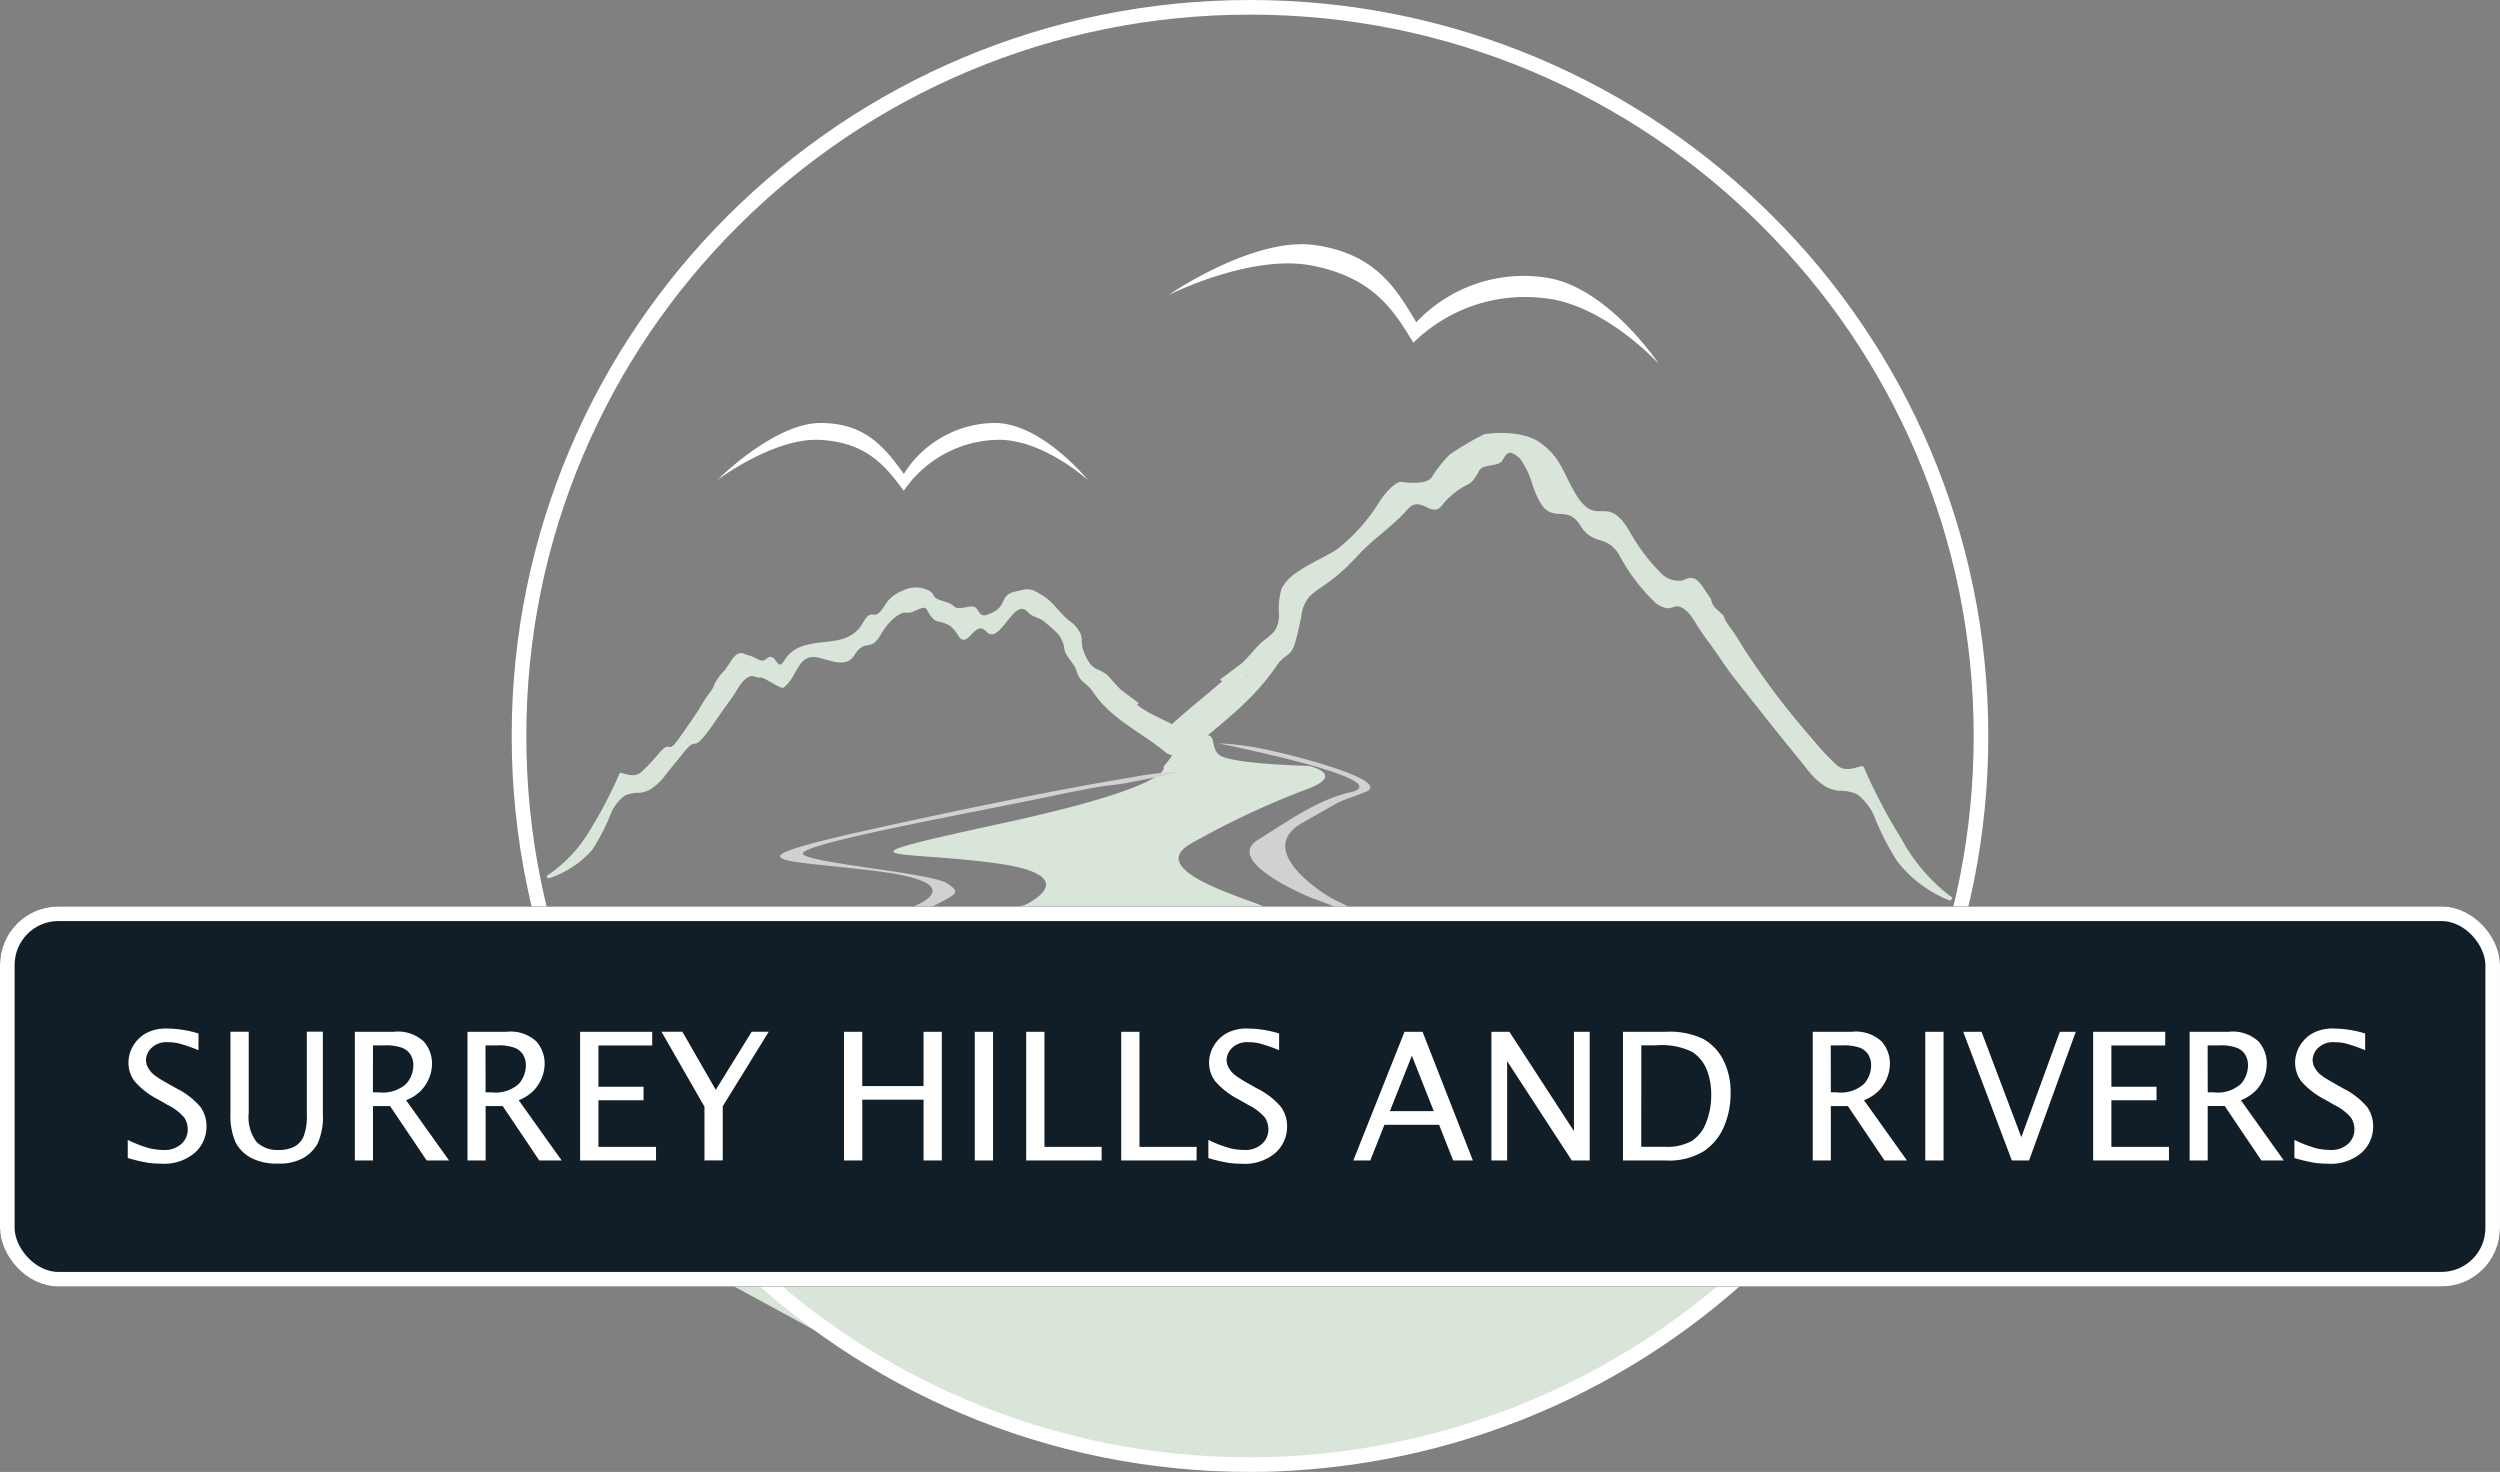
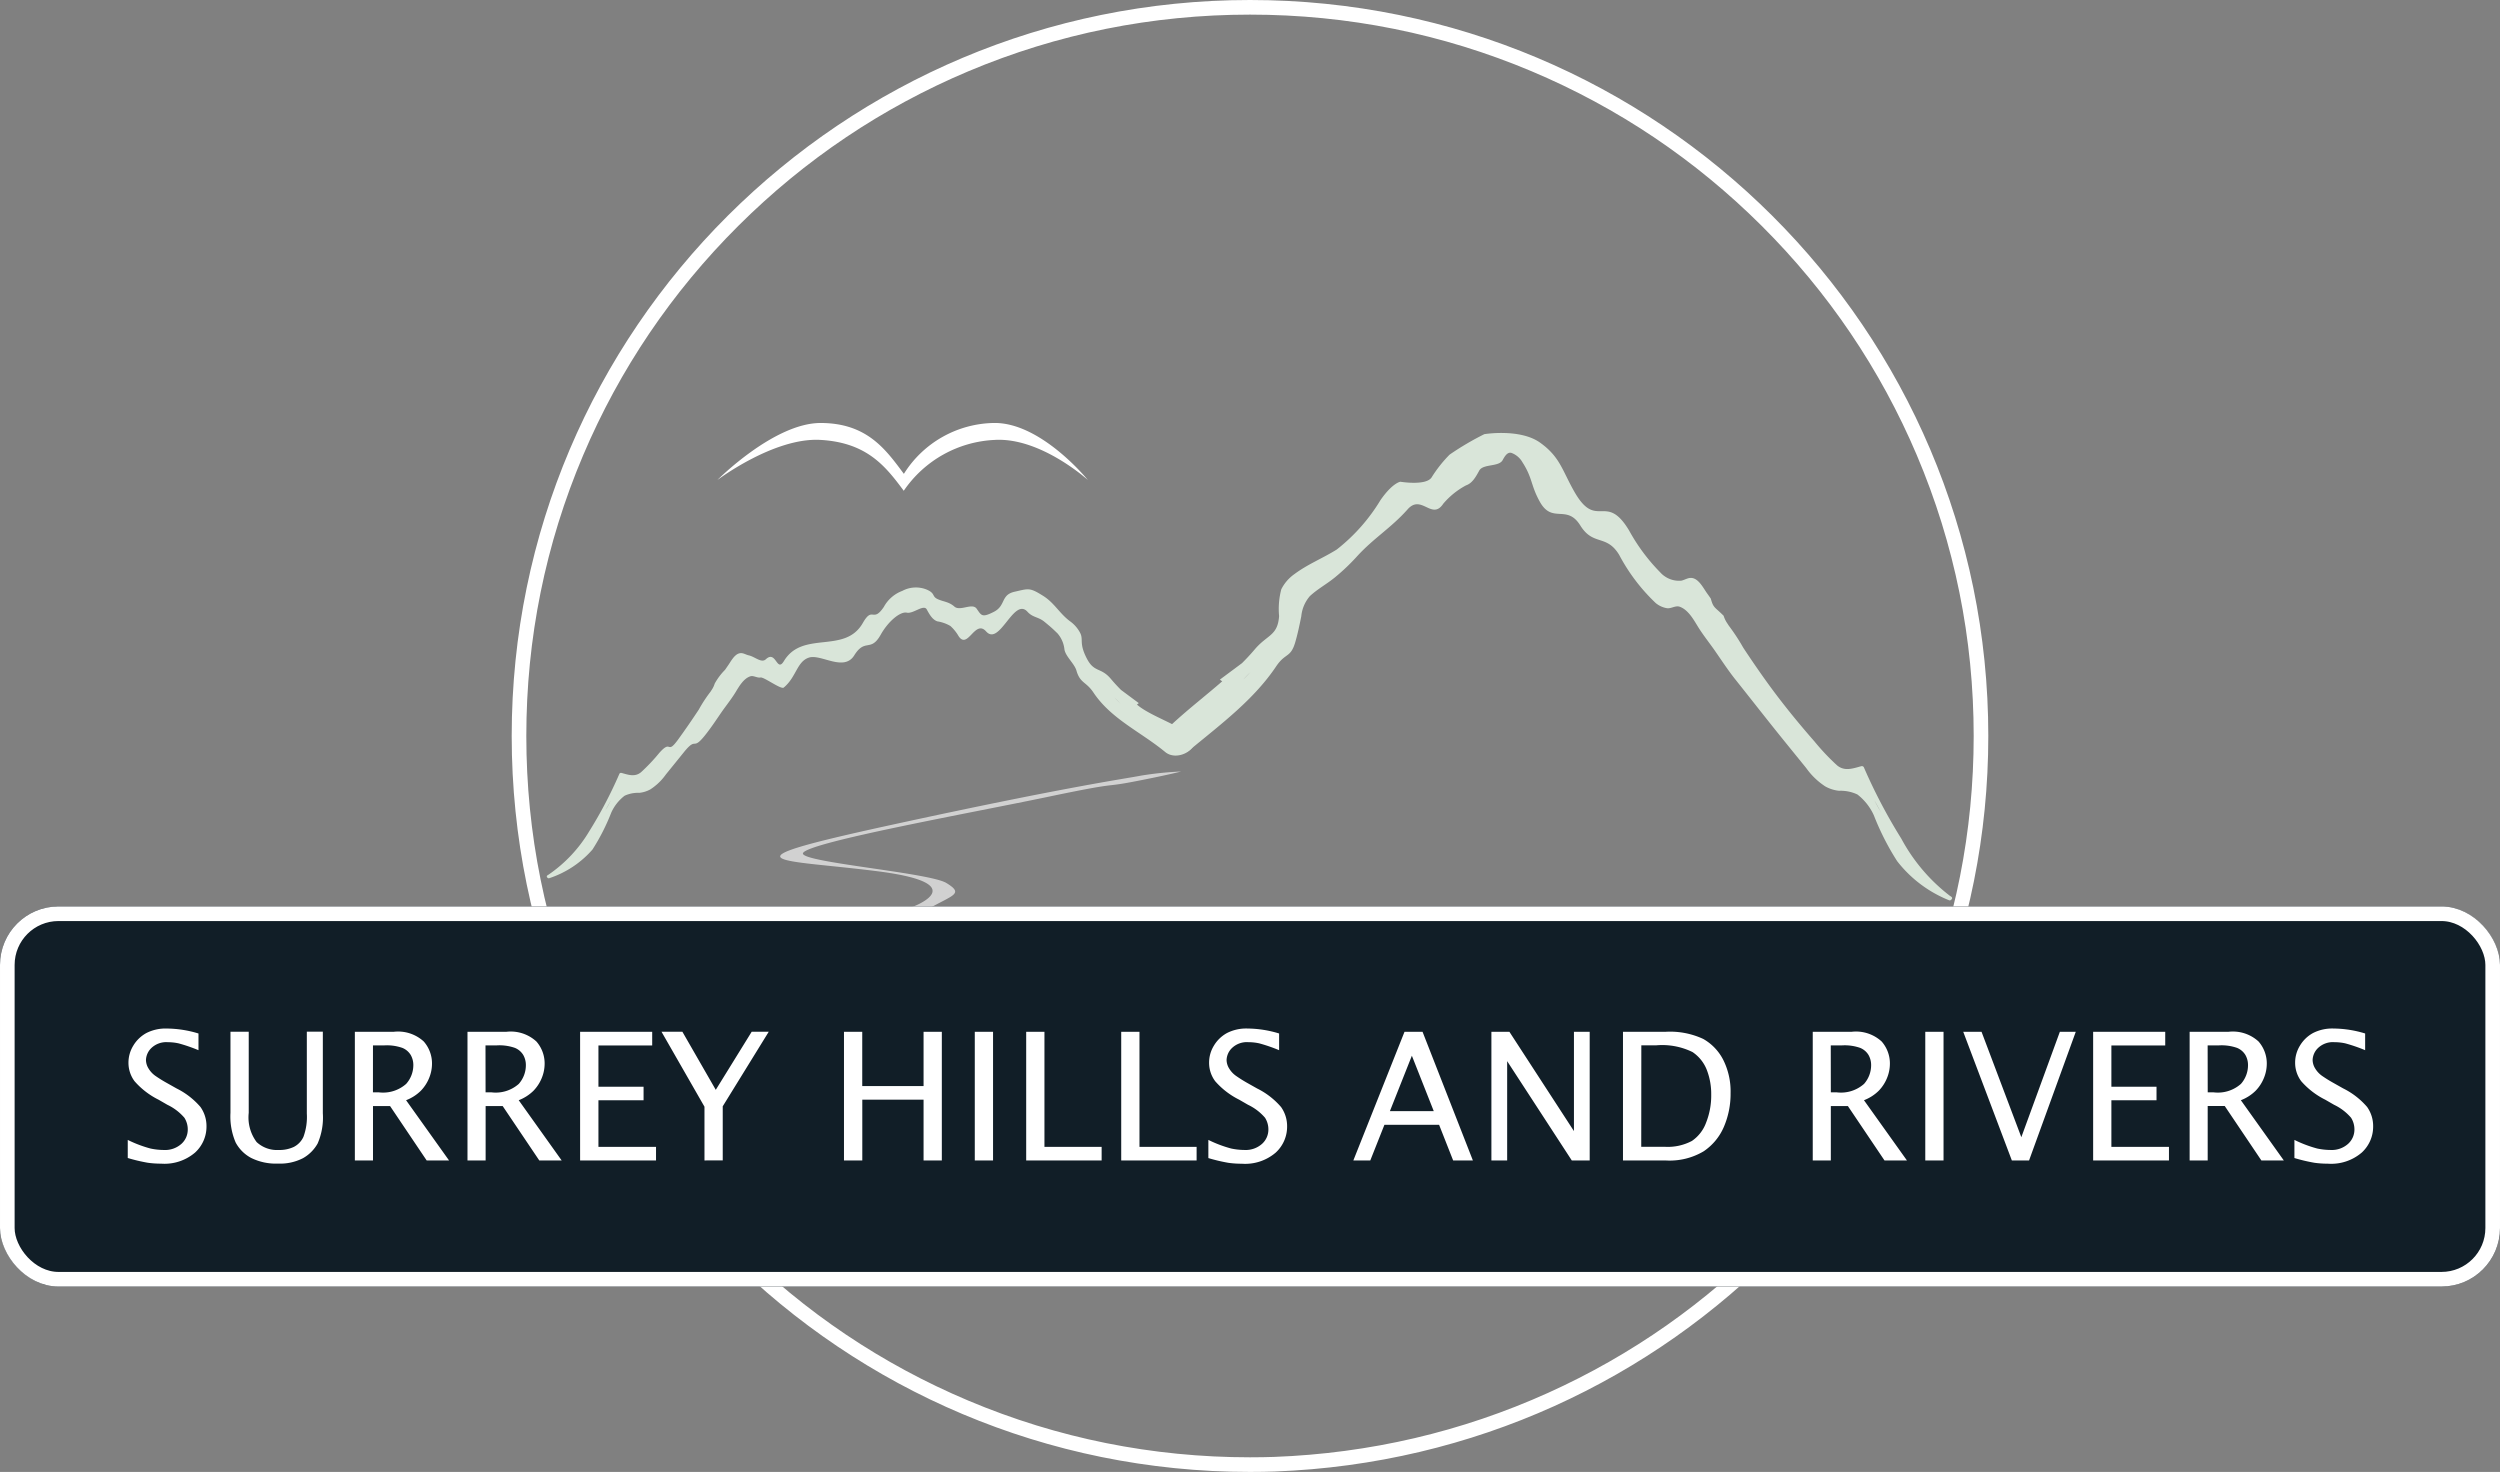
<svg xmlns="http://www.w3.org/2000/svg" width="171" height="100.68" viewBox="0 0 171 100.68">
  <rect x="0" y="0" width="171" height="100.68" fill="#808080" stroke="none" />
  <g id="Group_12" data-name="Group 12" transform="translate(-8950.434 -1105.012)">
-     <path id="Path_61" data-name="Path 61" d="M535.767,619.509a1.153,1.153,0,0,1,.846-.582,1.492,1.492,0,0,1,1.218-.288c.56.044.271.838.76,1.31.692.668,6.188.786,6.188.786s2.495.559,0,1.541a55.912,55.912,0,0,0-8.061,3.77c-3.533,1.982,5.074,4.054,5.135,4.438s5.185.894,6.357,1.608,1.8,1.278.777,2.74-2.839,2.832-3.054,3.572-.245,1.21.573,1.742-.586,1.558,1.132,2.785,4.213,3.988,10.8,5.256,19.554,3.82,19.554,3.82S566,664.414,551.413,667.6s-31.876-3.606-31.876-3.606l-14.245-7.745,14.007-9.368s-.43-.5,4.652-3.937,11.285-2.849,7.587-4.724-24.17-2.06-22.38-2.776,10.38-3.793,10.38-3.793l5.8-1.4s4.462-2.035-2.242-2.894-11.357-.072.811-2.72,10.91-3.9,10.91-3.9S534.789,620.976,535.767,619.509Z" transform="translate(8495.188 536.664)" fill="#d9e5d9" />
    <g id="Ellipse_4" data-name="Ellipse 4" transform="translate(8985.434 1105.012)" fill="rgba(255,255,255,0)">
      <path d="M 50.5 100.18 C 43.75 100.18 37.201 98.862 31.037 96.263 C 25.083 93.753 19.736 90.159 15.144 85.581 C 10.552 81.004 6.947 75.674 4.429 69.739 C 1.822 63.595 0.5 57.068 0.5 50.34 C 0.5 43.611 1.822 37.085 4.429 30.941 C 6.947 25.006 10.552 19.676 15.144 15.098 C 19.736 10.521 25.083 6.927 31.037 4.417 C 37.201 1.818 43.75 0.5 50.5 0.5 C 57.25 0.5 63.799 1.818 69.963 4.417 C 75.917 6.927 81.264 10.521 85.856 15.098 C 90.448 19.676 94.053 25.006 96.571 30.941 C 99.178 37.085 100.5 43.611 100.5 50.34 C 100.5 56.917 99.235 63.305 96.74 69.326 C 94.328 75.148 90.865 80.406 86.446 84.954 C 82.031 89.498 76.865 93.123 71.094 95.728 C 65.133 98.419 58.763 99.907 52.162 100.153 C 51.729 100.169 51.093 100.18 50.5 100.18 Z" stroke="none" />
      <path d="M 50.5 1 C 43.817 1 37.334 2.305 31.232 4.877 C 25.337 7.363 20.043 10.921 15.497 15.452 C 10.951 19.984 7.382 25.261 4.889 31.136 C 2.308 37.218 1 43.679 1 50.34 C 1 57.001 2.308 63.462 4.889 69.544 C 7.382 75.419 10.951 80.696 15.497 85.227 C 20.043 89.759 25.337 93.317 31.232 95.802 C 37.334 98.375 43.817 99.68 50.5 99.68 C 51.078 99.68 51.723 99.669 52.144 99.653 C 58.68 99.41 64.987 97.936 70.888 95.272 C 76.602 92.693 81.716 89.104 86.087 84.605 C 90.462 80.103 93.891 74.898 96.278 69.135 C 98.748 63.174 100 56.851 100 50.34 C 100 43.679 98.692 37.218 96.111 31.136 C 93.618 25.261 90.049 19.984 85.503 15.452 C 80.957 10.921 75.663 7.363 69.768 4.877 C 63.666 2.305 57.183 1 50.5 1 M 50.5 0 C 78.39 0 101 22.538 101 50.34 C 101 77.502 79.419 99.64 52.181 100.652 C 51.781 100.668 51.142 100.68 50.5 100.68 C 22.61 100.68 0 78.142 0 50.34 C 0 22.538 22.61 0 50.5 0 Z" stroke="none" fill="#fff" />
    </g>
    <path id="path80" d="M132.222-690.012c.129.132.257.263.381.395l.035.036Q132.422-689.79,132.222-690.012Zm-34.746,7.631-.067.11q.19-.333.372-.67a6.208,6.208,0,0,1-.3.559Zm35.209-8.129c-.244-.244-.48-.5-.7-.762-.695-.819-1.132-.39-1.652-1.411s-.219-1.244-.426-1.693a2.253,2.253,0,0,0-.722-.839c-.722-.544-1.061-1.249-1.824-1.727-.943-.591-.992-.5-1.956-.284s-.587.948-1.413,1.372-.858.25-1.182-.211c-.3-.426-1.132.2-1.523-.146s-.77-.326-1.17-.523c-.374-.184-.125-.381-.724-.64a1.97,1.97,0,0,0-1.671.091,2.383,2.383,0,0,0-1.257,1.09c-.762,1.139-.762-.086-1.439,1.1-1.233,2.167-4.109.475-5.4,2.61-.494.819-.529-.78-1.235-.124-.3.281-.739-.171-1.17-.268-.237-.053-.409-.207-.663-.132-.341.1-.572.572-.759.832-.069.1-.2.291-.2.291a4.23,4.23,0,0,0-.707.943,1.567,1.567,0,0,1-.2.42l-.086.133a9.488,9.488,0,0,0-.8,1.222c-.463.7-.935,1.389-1.43,2.068-.784,1.074-.408-.088-1.286.911a12.518,12.518,0,0,1-1.23,1.3c-.416.354-.874.183-1.346.053a.125.125,0,0,0-.151.086,29.811,29.811,0,0,1-2.056,3.914,9.455,9.455,0,0,1-2.8,2.973h0a.118.118,0,0,0-.061.042h0a.085.085,0,0,0-.039.071.085.085,0,0,0,.039.071.106.106,0,0,0,.127.046,6.727,6.727,0,0,0,2.96-1.962,14.251,14.251,0,0,0,1.282-2.519,3.022,3.022,0,0,1,.912-1.159,2.182,2.182,0,0,1,1.014-.2,1.981,1.981,0,0,0,.751-.237,3.87,3.87,0,0,0,1.06-1.019q.623-.767,1.243-1.536c.895-1.1.549-.035,1.436-1.145.39-.487.731-1,1.083-1.515.33-.48.694-.924,1-1.421.244-.4.54-.933,1.006-1.094.228-.079.473.122.707.077s1.405.842,1.589.689c.863-.717.893-1.772,1.715-2.047s2.394.991,3.107-.156c.747-1.2,1.121-.181,1.811-1.415.509-.91,1.335-1.6,1.783-1.505s1.155-.6,1.366-.218c.166.3.37.694.724.813a2.551,2.551,0,0,1,.893.317,2.882,2.882,0,0,1,.559.693c.631.957,1.121-1.181,1.886-.319.921,1.037,1.894-2.376,2.826-1.348.37.408.734.336,1.16.686.444.365.485.4.9.8a2,2,0,0,1,.472,1.116c.1.479.682.954.818,1.423.255.88.652.736,1.162,1.5,1.223,1.826,3.235,2.686,4.909,4.069.892.737,2.556-.366,1.787-1.076-.883-.815-2.814-1.381-3.721-2.169a1.516,1.516,0,0,0,.127-.1" transform="translate(8894.427 1842.713)" fill="#d9e5d9" />
    <path id="path80-2" data-name="path80" d="M102.969-698.422c-.16.163-.319.325-.472.489l-.043.044Q102.722-698.147,102.969-698.422Zm43.066,9.459.083.136q-.235-.413-.461-.83a7.687,7.687,0,0,0,.379.695ZM102.4-699.04c.3-.3.595-.616.873-.944.861-1.015,1.567-.917,1.663-2.274a5.274,5.274,0,0,1,.151-1.834,2.793,2.793,0,0,1,.9-1.04c.9-.674,1.945-1.086,2.891-1.678a12.477,12.477,0,0,0,2.99-3.376c.833-1.2,1.365-1.262,1.365-1.262s1.726.287,2.126-.283a8.9,8.9,0,0,1,1.241-1.572,19.354,19.354,0,0,1,2.376-1.4s2.441-.4,3.812.581,1.5,1.875,2.341,3.35c1.528,2.686,2.147,0,3.743,2.651A12.909,12.909,0,0,0,131-705.256a1.732,1.732,0,0,0,1.449.575c.294-.066.507-.257.822-.163.422.126.71.709.941,1.031.086.119.171.24.254.361.176.656.264.557.875,1.17a1.943,1.943,0,0,0,.252.52l.107.164a13.962,13.962,0,0,1,.992,1.514c.574.866,1.159,1.723,1.773,2.564.972,1.332,2.016,2.609,3.1,3.847a15.491,15.491,0,0,0,1.525,1.615c.516.439,1.083.227,1.669.066a.156.156,0,0,1,.188.107,37.147,37.147,0,0,0,2.551,4.852,12.18,12.18,0,0,0,3.348,3.929h0a.146.146,0,0,1,.076.052h0a.1.1,0,0,1,.048.088.1.1,0,0,1-.048.088.131.131,0,0,1-.157.056,8.492,8.492,0,0,1-3.553-2.675,17.721,17.721,0,0,1-1.589-3.122,3.746,3.746,0,0,0-1.131-1.44,2.7,2.7,0,0,0-1.257-.252,2.457,2.457,0,0,1-.931-.294,4.8,4.8,0,0,1-1.314-1.263q-.772-.95-1.541-1.9c-1.109-1.37-2.191-2.761-3.289-4.139-.482-.6-.9-1.241-1.342-1.878-.409-.6-.86-1.145-1.239-1.761-.3-.49-.67-1.157-1.247-1.356-.282-.1-.585.15-.877.1a1.607,1.607,0,0,1-.762-.354,12.739,12.739,0,0,1-2.5-3.3c-.873-1.425-1.769-.579-2.652-2-.926-1.49-1.911-.089-2.767-1.619-.631-1.128-.491-1.622-1.192-2.706a1.442,1.442,0,0,0-.743-.638c-.3-.1-.5.288-.614.493-.264.475-1.336.237-1.6.715-.206.376-.459.861-.9,1.008a5.34,5.34,0,0,0-1.555,1.25c-.782,1.187-1.491-.68-2.44.388-1.141,1.285-2.332,1.971-3.487,3.245a14.058,14.058,0,0,1-1.484,1.409c-.55.453-1.2.8-1.721,1.288a2.477,2.477,0,0,0-.585,1.382c-.12.593-.241,1.183-.411,1.765-.317,1.091-.676.711-1.307,1.655-1.516,2.263-3.765,3.945-5.84,5.66-1.106.914-2.2-.858-1.25-1.738,1.094-1.01,2.278-1.923,3.4-2.9a1.854,1.854,0,0,1-.158-.118" transform="translate(8932.988 1849.411)" fill="#d9e5d9" />
-     <path id="Path_62" data-name="Path 62" d="M646.594,624.271a17.991,17.991,0,0,1,3.249.419c3.41.736,8.484,2.242,6.812,2.9-2.5.982-.764.114-4.3,2.1s1.931,5.145,1.931,5.145,2.984,1.462,4.156,2.176,1.8,1.278.777,2.74-.639,2.266-.853,3.005-.245,1.21.573,1.742-.586,1.558,1.132,2.785,4.213,3.988,10.8,5.256a99.182,99.182,0,0,1,9.9,2.311,105.654,105.654,0,0,1-13.994-2.991c-5.359-1.75-5.768-2.5-7.142-4.045s-.767-2.151-1.023-2.977-1.942.183-1.433-1.462,2.538-4.077,2.047-5.3-6.282-3.239-6.282-3.239-6.09-2.479-3.639-3.976c1.728-1.055,4.1-2.8,6.411-3.265C658.879,626.713,646.594,624.271,646.594,624.271Z" transform="translate(8387.181 531.59)" fill="#d1d1d1" />
    <path id="Path_63" data-name="Path 63" d="M542.669,624.933s-1.083.279-3.284.7-.774-.026-5.9,1.048-16.4,3.1-16.683,3.837c-.24.62,8.634,1.325,9.806,2.04s.523.806-1,1.641-3.255.421-12.995,5.023c-3.672,1.735,23.978,3.1,17.187,5.533s-9.935,14.379-9.935,14.379a43.832,43.832,0,0,1,3.4-9.851c2.086-3.741,3.272-3.353,4.946-5.114s-10.3-1.5-14.336-3.1-3.047-2.386-1.257-3.1,5.869-2.1,5.869-2.1l5.784-1.669s4.363-1.581-2.342-2.44-11.257-.525.91-3.173,16.034-3.162,17.083-3.372A22.858,22.858,0,0,1,542.669,624.933Z" transform="translate(8488.556 532.85)" fill="#d1d1d1" />
    <g id="Rectangle_2" data-name="Rectangle 2" transform="translate(8950.434 1167.012)" fill="#111e27" stroke="#fff" stroke-width="1">
      <rect width="171" height="26" rx="4" stroke="none" />
      <rect x="0.5" y="0.5" width="170" height="25" rx="3.5" fill="none" />
    </g>
    <path id="Path_64" data-name="Path 64" d="M2.466-28.191v-1.238a8.4,8.4,0,0,0,1.556.589,4.523,4.523,0,0,0,.91.1,1.681,1.681,0,0,0,1.2-.414,1.312,1.312,0,0,0,.439-.99,1.49,1.49,0,0,0-.23-.8,3.537,3.537,0,0,0-1.162-.886l-.609-.351a5.318,5.318,0,0,1-1.637-1.261,2.1,2.1,0,0,1-.418-1.267,2.222,2.222,0,0,1,.332-1.172,2.364,2.364,0,0,1,.891-.857,2.882,2.882,0,0,1,1.408-.309,7.55,7.55,0,0,1,2.158.339v1.143a11.033,11.033,0,0,0-1.356-.467,3.433,3.433,0,0,0-.734-.08,1.474,1.474,0,0,0-1.134.4,1.2,1.2,0,0,0-.368.815,1.134,1.134,0,0,0,.174.58,1.66,1.66,0,0,0,.469.506,9.37,9.37,0,0,0,.808.5l.634.357a5.2,5.2,0,0,1,1.643,1.273,2.26,2.26,0,0,1,.412,1.338,2.4,2.4,0,0,1-.786,1.783,3.217,3.217,0,0,1-2.315.755,6.53,6.53,0,0,1-.914-.062,11.615,11.615,0,0,1-1.368-.324Zm7.026-8.638h1.249v5.555a2.814,2.814,0,0,0,.541,1.993,2.042,2.042,0,0,0,1.511.541,2.3,2.3,0,0,0,1.036-.212,1.444,1.444,0,0,0,.654-.687,3.932,3.932,0,0,0,.232-1.594v-5.6H15.81v5.58a4.471,4.471,0,0,1-.354,2.067,2.617,2.617,0,0,1-1,1.005,3.413,3.413,0,0,1-1.711.371,3.8,3.8,0,0,1-1.838-.386A2.57,2.57,0,0,1,9.848-29.25a4.5,4.5,0,0,1-.356-2.034ZM18-28.025v-8.8h2.665a2.593,2.593,0,0,1,2.047.663,2.277,2.277,0,0,1,.565,1.52,2.591,2.591,0,0,1-.2.987,2.711,2.711,0,0,1-.568.868,2.929,2.929,0,0,1-1.005.643l2.941,4.123H22.914l-2.506-3.724H19.241v3.724Zm1.237-4.658h.4a2.381,2.381,0,0,0,1.871-.577A1.927,1.927,0,0,0,22-34.526a1.38,1.38,0,0,0-.182-.717,1.2,1.2,0,0,0-.565-.479,3.206,3.206,0,0,0-1.229-.173h-.785Zm6.467,4.658v-8.8h2.665a2.593,2.593,0,0,1,2.047.663,2.277,2.277,0,0,1,.565,1.52,2.591,2.591,0,0,1-.2.987,2.711,2.711,0,0,1-.568.868,2.929,2.929,0,0,1-1.005.643l2.94,4.123H30.617l-2.506-3.724H26.945v3.724Zm1.237-4.658h.4a2.381,2.381,0,0,0,1.871-.577,1.927,1.927,0,0,0,.485-1.267,1.38,1.38,0,0,0-.182-.717,1.2,1.2,0,0,0-.565-.479,3.206,3.206,0,0,0-1.229-.173h-.785Zm6.466,4.658v-8.8h4.931v.934H34.661v2.826h3.087v.922H34.661v3.188H38.6v.934Zm8.507,0V-31.7l-2.939-5.128h1.428l2.284,3.974,2.457-3.974h1.166l-3.147,5.1v3.7Zm9.542,0v-8.8h1.249v3.712H56.9v-3.712h1.249v8.8H56.9v-4.158H52.709v4.158Zm8.947,0v-8.8h1.249v8.8Zm3.516,0v-8.8h1.249v7.87H69.08v.934Zm6.5,0v-8.8h1.249v7.87h3.908v.934Zm5.961-.167v-1.238a8.4,8.4,0,0,0,1.557.589,4.524,4.524,0,0,0,.91.1,1.681,1.681,0,0,0,1.2-.414,1.312,1.312,0,0,0,.439-.99,1.49,1.49,0,0,0-.23-.8,3.537,3.537,0,0,0-1.162-.886l-.609-.351a5.318,5.318,0,0,1-1.637-1.261,2.1,2.1,0,0,1-.418-1.267,2.222,2.222,0,0,1,.332-1.172,2.362,2.362,0,0,1,.891-.857,2.882,2.882,0,0,1,1.408-.309,7.55,7.55,0,0,1,2.158.339v1.143a11.033,11.033,0,0,0-1.356-.467,3.433,3.433,0,0,0-.734-.08,1.474,1.474,0,0,0-1.135.4,1.2,1.2,0,0,0-.368.815,1.134,1.134,0,0,0,.174.58,1.66,1.66,0,0,0,.469.506,9.374,9.374,0,0,0,.808.506l.634.357a5.2,5.2,0,0,1,1.643,1.273,2.26,2.26,0,0,1,.412,1.338,2.4,2.4,0,0,1-.786,1.783,3.216,3.216,0,0,1-2.315.755,6.531,6.531,0,0,1-.914-.062,11.615,11.615,0,0,1-1.369-.324Zm9.917.167,3.5-8.8h1.233l3.443,8.8h-1.35l-.961-2.439H88.423l-.967,2.439Zm2.5-3.373h3L90.3-35.188Zm6.943,3.373v-8.8h1.231l4.415,6.793v-6.793h1.077v8.8h-1.225l-4.42-6.791v6.791Zm9,0v-8.8h2.924a5.355,5.355,0,0,1,2.568.491A3.432,3.432,0,0,1,111.6-34.9a4.816,4.816,0,0,1,.5,2.269,5.718,5.718,0,0,1-.455,2.3,3.831,3.831,0,0,1-1.382,1.678,4.542,4.542,0,0,1-2.579.631Zm1.249-.934h1.6a3.519,3.519,0,0,0,1.866-.4,2.583,2.583,0,0,0,.97-1.252,5,5,0,0,0,.35-1.91,4.56,4.56,0,0,0-.3-1.692,2.615,2.615,0,0,0-.979-1.225,4.7,4.7,0,0,0-2.474-.461h-1.027Zm11.731.934v-8.8h2.665a2.593,2.593,0,0,1,2.047.663,2.277,2.277,0,0,1,.565,1.52,2.59,2.59,0,0,1-.2.987,2.711,2.711,0,0,1-.568.868,2.929,2.929,0,0,1-1.005.643l2.941,4.123h-1.535l-2.507-3.724h-1.166v3.724Zm1.237-4.658h.4a2.381,2.381,0,0,0,1.871-.577,1.927,1.927,0,0,0,.485-1.267,1.38,1.38,0,0,0-.182-.717,1.2,1.2,0,0,0-.565-.479,3.206,3.206,0,0,0-1.229-.173h-.785Zm6.46,4.658v-8.8h1.249v8.8Zm5.921,0-3.325-8.8h1.252l2.722,7.21,2.635-7.21h1.089l-3.195,8.8Zm5.561,0v-8.8h4.931v.934h-3.683v2.826h3.087v.922h-3.087v3.188h3.938v.934Zm6.6,0v-8.8h2.665a2.593,2.593,0,0,1,2.047.663,2.277,2.277,0,0,1,.565,1.52,2.591,2.591,0,0,1-.2.987,2.711,2.711,0,0,1-.568.868,2.929,2.929,0,0,1-1.005.643l2.94,4.123h-1.535L145.9-31.748h-1.166v3.724Zm1.237-4.658h.4a2.381,2.381,0,0,0,1.871-.577,1.927,1.927,0,0,0,.485-1.267,1.38,1.38,0,0,0-.182-.717,1.2,1.2,0,0,0-.565-.479,3.206,3.206,0,0,0-1.229-.173h-.785Zm5.93,4.491v-1.238a8.4,8.4,0,0,0,1.556.589,4.523,4.523,0,0,0,.91.1,1.681,1.681,0,0,0,1.2-.414,1.312,1.312,0,0,0,.439-.99,1.49,1.49,0,0,0-.23-.8,3.537,3.537,0,0,0-1.162-.886l-.609-.351a5.318,5.318,0,0,1-1.637-1.261,2.1,2.1,0,0,1-.418-1.267,2.222,2.222,0,0,1,.332-1.172,2.363,2.363,0,0,1,.891-.857,2.882,2.882,0,0,1,1.408-.309,7.55,7.55,0,0,1,2.158.339v1.143a11.033,11.033,0,0,0-1.356-.467,3.433,3.433,0,0,0-.734-.08,1.474,1.474,0,0,0-1.135.4,1.2,1.2,0,0,0-.368.815,1.133,1.133,0,0,0,.174.58,1.66,1.66,0,0,0,.469.506,9.372,9.372,0,0,0,.808.5l.634.357a5.2,5.2,0,0,1,1.643,1.273,2.26,2.26,0,0,1,.412,1.338,2.4,2.4,0,0,1-.785,1.786,3.216,3.216,0,0,1-2.315.755,6.53,6.53,0,0,1-.914-.062,11.616,11.616,0,0,1-1.369-.324Z" transform="translate(8956.706 1212.411)" fill="#fff" />
    <path id="XMLID_55_" d="M77.859,316.737a7.407,7.407,0,0,0-6.218,3.481c-1.238-1.664-2.518-3.479-5.7-3.479s-7.056,3.9-7.056,3.9,3.869-2.927,7.056-2.743,4.454,1.814,5.692,3.479a7.967,7.967,0,0,1,6.223-3.479c3.148-.184,6.37,2.743,6.37,2.743S81.068,316.737,77.859,316.737Z" transform="translate(8940.618 817.206)" fill="#fff" />
-     <path id="XMLID_55_2" data-name="XMLID_55_" d="M25.354,0a10.1,10.1,0,0,0-8.311,4.264C15.389,2.225,13.678,0,9.43,0S0,4.776,0,4.776,5.171,1.19,9.43,1.415s5.953,2.223,7.608,4.262a10.87,10.87,0,0,1,8.316-4.262c4.208-.225,8.514,3.36,8.514,3.36S29.643,0,25.354,0Z" transform="translate(9031.025 1120.463) rotate(8)" fill="#fff" />
  </g>
</svg>